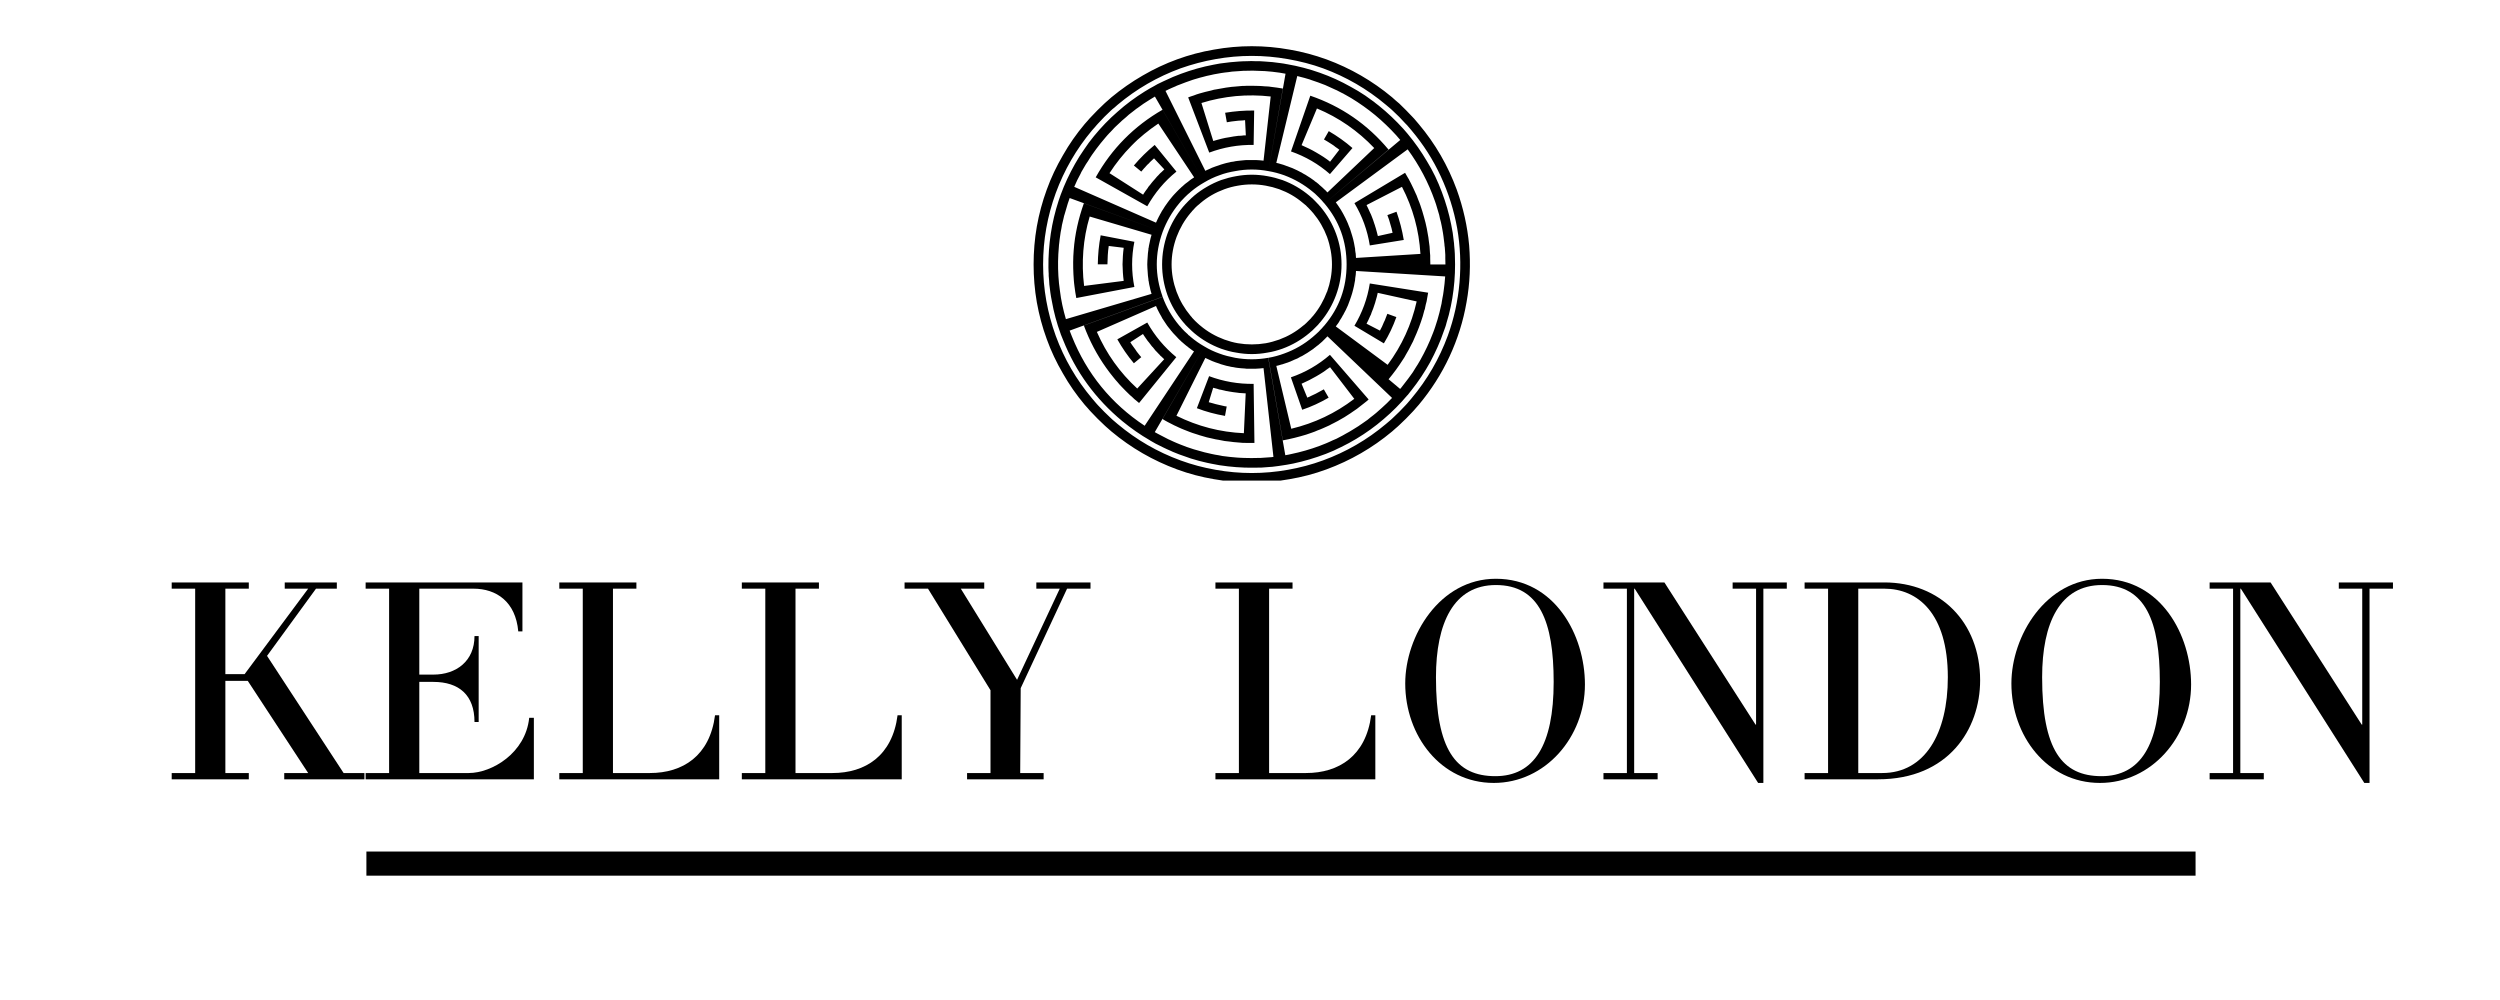
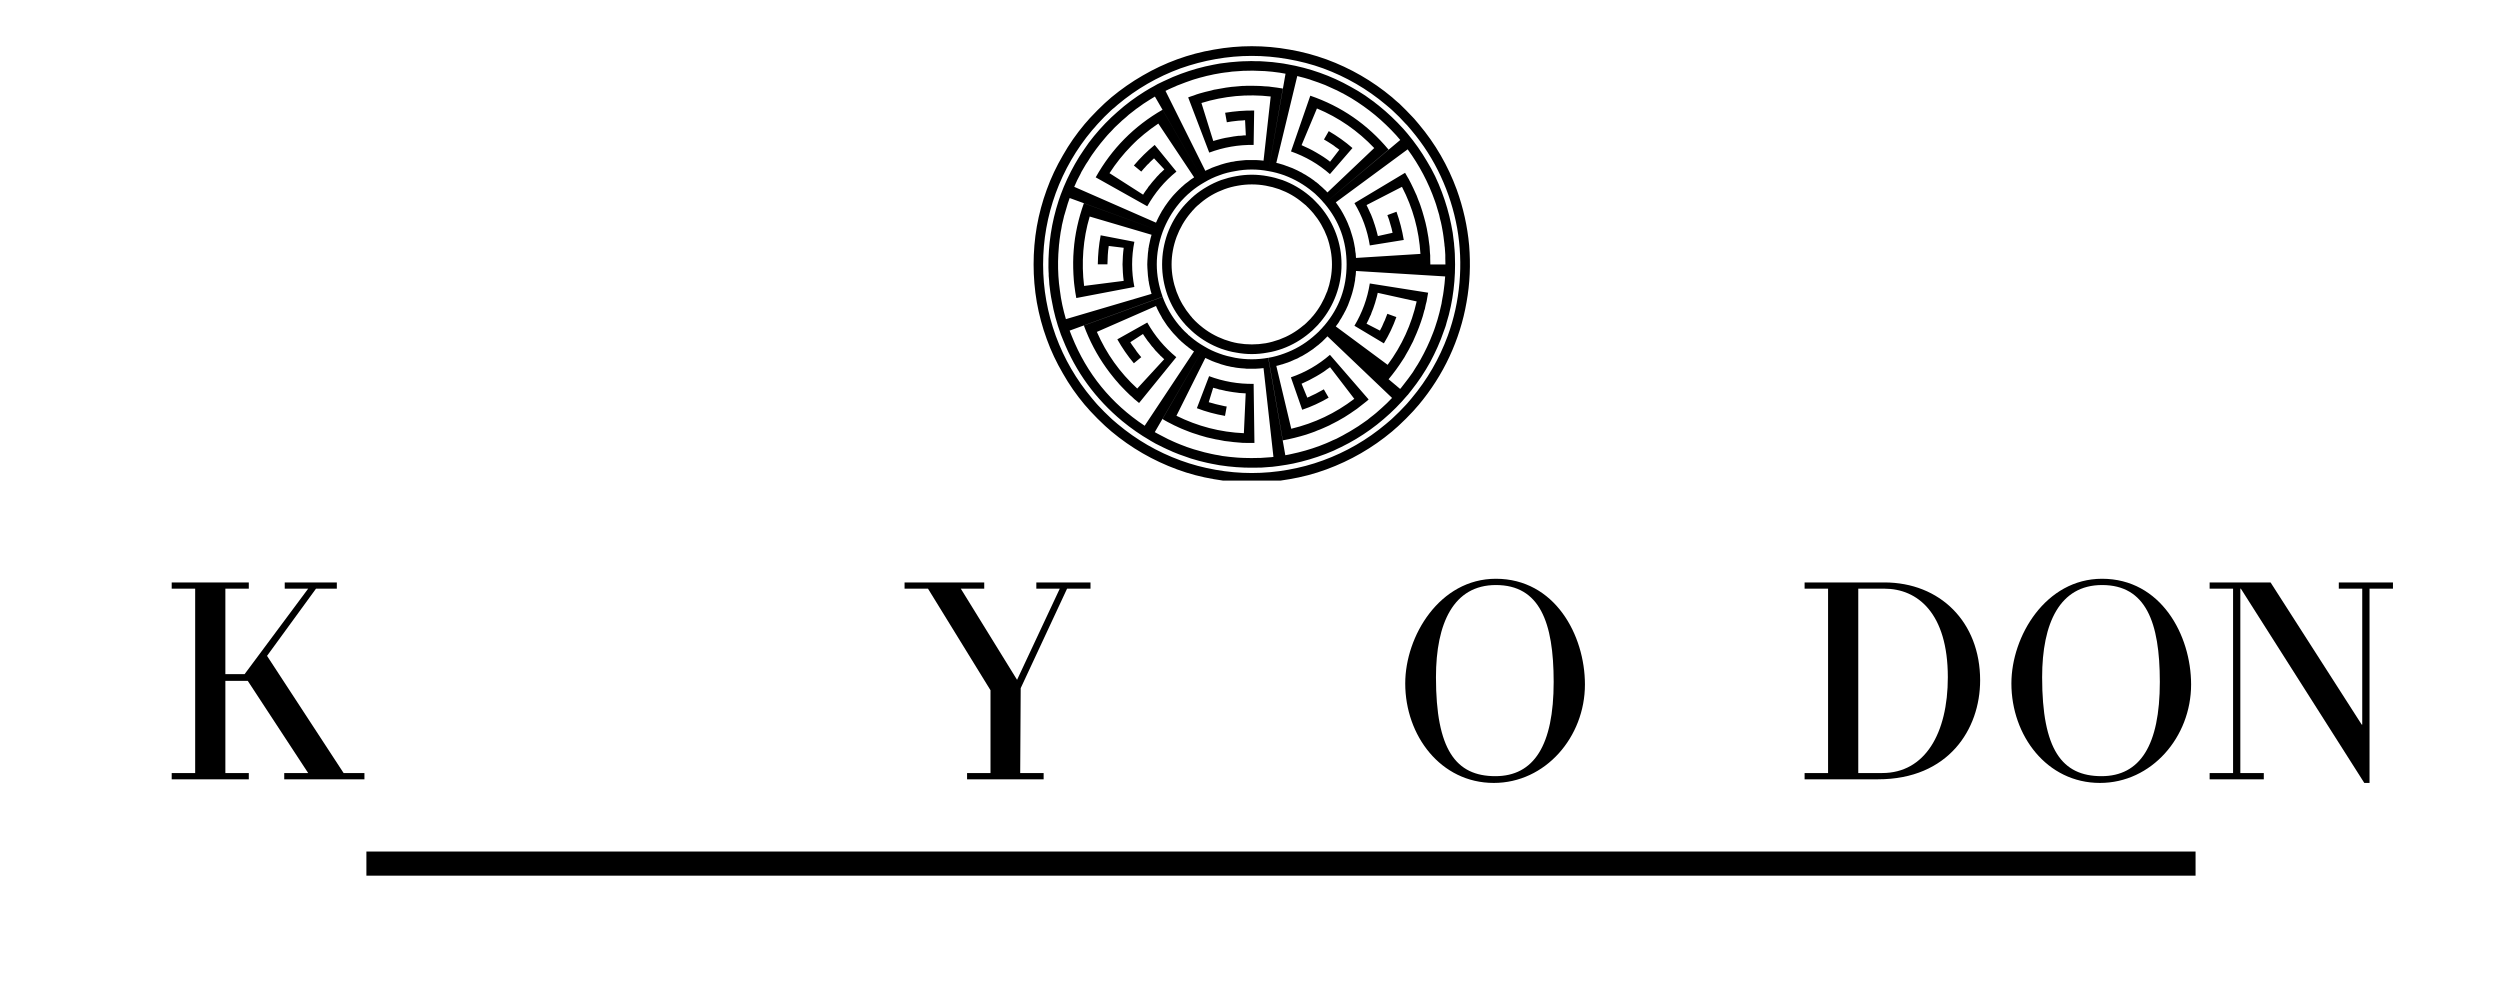
<svg xmlns="http://www.w3.org/2000/svg" version="1.0" preserveAspectRatio="xMidYMid meet" height="40" viewBox="0 0 75 30" zoomAndPan="magnify" width="100">
  <defs>
    <g />
    <clipPath id="b87cc7f67c">
      <path clip-rule="nonzero" d="M 31 1.355 L 44.281 1.355 L 44.281 14.418 L 31 14.418 Z M 31 1.355" />
    </clipPath>
    <clipPath id="ad7ee7f7b3">
      <path clip-rule="nonzero" d="M 10 25.547 L 66 25.547 L 66 26.273 L 10 26.273 Z M 10 25.547" />
    </clipPath>
  </defs>
  <g clip-path="url(#b87cc7f67c)">
    <path fill-rule="nonzero" fill-opacity="1" d="M 39.613 6.203 L 39.574 6.16 L 39.555 6.137 C 39.551 6.129 39.543 6.121 39.535 6.117 C 39.508 6.086 39.48 6.059 39.453 6.031 C 39.426 6.004 39.398 5.977 39.371 5.949 C 39.363 5.941 39.355 5.934 39.348 5.93 L 39.324 5.91 L 39.281 5.871 C 39.039 5.668 38.77 5.512 38.473 5.402 C 38.328 5.352 38.176 5.312 38.023 5.285 C 37.711 5.227 37.398 5.227 37.086 5.285 C 36.93 5.312 36.781 5.352 36.633 5.402 C 36.488 5.457 36.344 5.523 36.211 5.602 C 36.074 5.68 35.945 5.77 35.824 5.871 L 35.781 5.91 L 35.758 5.93 C 35.75 5.934 35.742 5.941 35.738 5.949 C 35.707 5.977 35.68 6.004 35.652 6.031 C 35.625 6.059 35.598 6.086 35.57 6.117 C 35.562 6.121 35.559 6.129 35.551 6.137 L 35.531 6.16 L 35.492 6.203 C 35.289 6.445 35.133 6.715 35.023 7.012 C 34.918 7.309 34.863 7.617 34.863 7.934 C 34.863 8.246 34.918 8.555 35.023 8.852 C 35.133 9.148 35.289 9.418 35.492 9.66 L 35.531 9.703 L 35.551 9.727 C 35.559 9.734 35.562 9.742 35.57 9.75 C 35.598 9.777 35.625 9.805 35.652 9.832 C 35.68 9.859 35.707 9.887 35.738 9.914 C 35.742 9.922 35.75 9.93 35.758 9.934 L 35.781 9.953 L 35.824 9.992 C 36.066 10.195 36.336 10.352 36.633 10.461 C 36.781 10.512 36.93 10.555 37.086 10.578 C 37.398 10.637 37.711 10.637 38.023 10.578 C 38.176 10.555 38.328 10.512 38.473 10.461 C 38.77 10.352 39.039 10.195 39.281 9.992 L 39.324 9.953 L 39.348 9.934 C 39.355 9.93 39.363 9.922 39.371 9.914 C 39.398 9.887 39.426 9.859 39.453 9.832 C 39.48 9.805 39.508 9.777 39.535 9.75 C 39.543 9.742 39.551 9.734 39.555 9.727 L 39.574 9.703 L 39.613 9.66 C 39.816 9.418 39.973 9.148 40.082 8.852 C 40.191 8.555 40.246 8.246 40.246 7.934 C 40.246 7.617 40.191 7.309 40.082 7.012 C 39.973 6.715 39.816 6.445 39.613 6.203 Z M 39.809 8.754 C 39.711 9.016 39.574 9.258 39.395 9.473 L 39.359 9.512 L 39.34 9.535 C 39.336 9.539 39.328 9.547 39.324 9.555 C 39.297 9.578 39.273 9.605 39.25 9.629 C 39.227 9.652 39.199 9.676 39.176 9.703 C 39.168 9.707 39.16 9.715 39.156 9.719 L 39.137 9.738 L 39.094 9.77 C 38.879 9.953 38.641 10.09 38.375 10.188 C 38.242 10.234 38.109 10.273 37.973 10.297 C 37.695 10.344 37.414 10.344 37.137 10.297 C 36.996 10.273 36.863 10.234 36.734 10.188 C 36.469 10.09 36.227 9.953 36.012 9.77 L 35.973 9.738 L 35.953 9.719 C 35.945 9.715 35.938 9.707 35.934 9.703 C 35.906 9.676 35.883 9.652 35.855 9.629 C 35.832 9.605 35.809 9.578 35.785 9.555 C 35.777 9.547 35.773 9.539 35.766 9.535 L 35.75 9.512 L 35.715 9.473 C 35.535 9.258 35.395 9.016 35.297 8.754 C 35.098 8.207 35.098 7.656 35.297 7.109 C 35.395 6.848 35.535 6.605 35.715 6.391 L 35.75 6.352 L 35.766 6.328 C 35.773 6.324 35.777 6.316 35.785 6.312 C 35.809 6.285 35.832 6.262 35.855 6.234 C 35.879 6.207 35.906 6.188 35.934 6.16 C 35.938 6.156 35.945 6.148 35.953 6.145 L 35.973 6.129 L 36.012 6.094 C 36.227 5.91 36.469 5.773 36.734 5.676 C 36.863 5.629 36.996 5.594 37.137 5.57 C 37.414 5.52 37.695 5.52 37.973 5.57 C 38.109 5.594 38.242 5.629 38.375 5.676 C 38.641 5.773 38.879 5.91 39.094 6.094 L 39.137 6.129 L 39.156 6.145 C 39.164 6.148 39.168 6.156 39.176 6.16 C 39.199 6.188 39.227 6.211 39.25 6.234 C 39.273 6.262 39.301 6.285 39.324 6.312 C 39.332 6.316 39.336 6.324 39.34 6.328 L 39.359 6.352 L 39.395 6.391 C 39.574 6.605 39.715 6.848 39.812 7.109 C 40.008 7.656 40.008 8.207 39.812 8.754 Z M 43.703 5.691 C 43.438 4.969 43.059 4.312 42.566 3.727 L 42.426 3.562 C 42.41 3.547 42.395 3.527 42.379 3.512 C 42.312 3.441 42.246 3.371 42.18 3.305 C 42.113 3.238 42.043 3.172 41.977 3.105 C 41.957 3.09 41.941 3.074 41.922 3.059 L 41.867 3.012 L 41.762 2.918 C 41.172 2.426 40.516 2.047 39.793 1.781 C 39.434 1.652 39.062 1.551 38.688 1.488 C 37.93 1.352 37.176 1.352 36.418 1.488 C 35.66 1.617 34.945 1.879 34.281 2.266 C 33.949 2.457 33.637 2.676 33.344 2.918 L 33.238 3.012 L 33.184 3.059 C 33.168 3.074 33.148 3.09 33.133 3.105 C 33.062 3.172 32.992 3.238 32.926 3.305 C 32.859 3.371 32.793 3.441 32.727 3.512 C 32.711 3.527 32.695 3.547 32.68 3.562 L 32.633 3.617 L 32.539 3.723 C 32.293 4.016 32.074 4.328 31.887 4.66 C 31.695 4.988 31.531 5.332 31.402 5.691 C 31.27 6.051 31.172 6.418 31.105 6.793 C 31.039 7.172 31.008 7.551 31.008 7.934 C 31.008 8.312 31.039 8.691 31.105 9.07 C 31.172 9.445 31.27 9.812 31.402 10.172 C 31.531 10.531 31.695 10.875 31.887 11.203 C 32.074 11.535 32.293 11.848 32.539 12.141 L 32.633 12.246 L 32.68 12.301 C 32.695 12.32 32.711 12.336 32.727 12.352 C 32.793 12.422 32.859 12.492 32.926 12.559 C 32.992 12.625 33.062 12.691 33.133 12.758 C 33.148 12.773 33.168 12.789 33.184 12.805 L 33.238 12.852 L 33.344 12.945 C 33.934 13.438 34.59 13.816 35.312 14.082 C 35.672 14.215 36.043 14.312 36.418 14.375 C 37.176 14.512 37.93 14.512 38.688 14.375 C 39.062 14.312 39.434 14.215 39.793 14.082 C 40.516 13.816 41.172 13.438 41.762 12.945 L 41.867 12.852 L 41.922 12.805 C 41.938 12.789 41.957 12.773 41.973 12.758 C 42.043 12.691 42.113 12.625 42.18 12.559 C 42.246 12.492 42.312 12.422 42.379 12.352 C 42.395 12.336 42.41 12.32 42.426 12.301 L 42.473 12.246 L 42.566 12.141 C 42.934 11.699 43.242 11.219 43.484 10.699 C 43.727 10.176 43.898 9.633 43.996 9.066 C 44.098 8.504 44.121 7.934 44.074 7.359 C 44.023 6.789 43.898 6.234 43.703 5.691 Z M 43.434 10.07 C 43.18 10.762 42.816 11.391 42.344 11.953 L 42.254 12.059 L 42.211 12.109 C 42.195 12.125 42.18 12.145 42.164 12.16 C 42.102 12.227 42.039 12.289 41.977 12.355 C 41.91 12.418 41.848 12.48 41.781 12.543 C 41.762 12.559 41.746 12.574 41.73 12.59 L 41.68 12.633 L 41.574 12.723 C 41.012 13.195 40.383 13.559 39.691 13.812 C 39.348 13.938 38.996 14.031 38.637 14.094 C 37.914 14.223 37.191 14.223 36.469 14.094 C 36.109 14.031 35.758 13.938 35.414 13.812 C 34.723 13.559 34.094 13.195 33.531 12.723 L 33.43 12.637 L 33.375 12.59 C 33.359 12.574 33.344 12.559 33.324 12.543 C 33.262 12.48 33.195 12.418 33.129 12.355 C 33.066 12.289 33.004 12.227 32.941 12.16 C 32.926 12.145 32.91 12.125 32.895 12.109 L 32.852 12.059 L 32.762 11.953 C 32.289 11.391 31.926 10.766 31.672 10.074 C 31.422 9.383 31.293 8.668 31.293 7.934 C 31.293 7.195 31.422 6.484 31.672 5.793 C 31.926 5.102 32.289 4.473 32.762 3.91 L 32.852 3.809 L 32.895 3.758 C 32.91 3.738 32.926 3.723 32.941 3.707 C 33.004 3.641 33.066 3.574 33.129 3.508 C 33.195 3.445 33.262 3.383 33.324 3.32 C 33.344 3.305 33.359 3.289 33.375 3.273 L 33.43 3.23 L 33.531 3.141 C 34.094 2.668 34.723 2.305 35.414 2.051 C 35.758 1.93 36.109 1.836 36.469 1.773 C 37.191 1.645 37.914 1.645 38.637 1.773 C 38.996 1.836 39.352 1.926 39.695 2.051 C 40.383 2.305 41.012 2.668 41.574 3.141 L 41.68 3.23 L 41.73 3.273 C 41.746 3.289 41.766 3.305 41.781 3.32 C 41.848 3.383 41.914 3.445 41.977 3.508 C 42.039 3.574 42.102 3.641 42.164 3.707 C 42.18 3.723 42.195 3.738 42.211 3.754 L 42.258 3.809 L 42.344 3.91 C 42.699 4.332 42.992 4.789 43.223 5.289 C 43.453 5.785 43.617 6.305 43.715 6.844 C 43.809 7.387 43.832 7.93 43.785 8.477 C 43.738 9.023 43.621 9.555 43.434 10.07 Z M 43.648 7.746 L 43.645 7.617 L 43.637 7.492 L 43.625 7.363 C 43.625 7.344 43.625 7.324 43.621 7.301 L 43.613 7.238 C 43.602 7.156 43.594 7.07 43.582 6.988 C 43.566 6.902 43.551 6.82 43.535 6.734 C 43.469 6.402 43.375 6.078 43.254 5.758 L 43.207 5.641 C 43.191 5.602 43.176 5.562 43.16 5.523 C 43.125 5.445 43.09 5.367 43.055 5.289 C 43.016 5.215 42.977 5.141 42.938 5.062 C 42.918 5.027 42.898 4.988 42.875 4.953 L 42.812 4.844 C 42.641 4.551 42.445 4.273 42.227 4.012 L 42.102 3.867 C 41.875 3.617 41.629 3.383 41.367 3.172 L 41.266 3.094 C 41.234 3.066 41.199 3.039 41.164 3.016 C 41.098 2.965 41.027 2.918 40.957 2.867 C 40.887 2.82 40.816 2.777 40.742 2.73 L 40.523 2.605 C 40.227 2.438 39.918 2.297 39.598 2.184 C 39.277 2.07 38.949 1.984 38.613 1.926 L 38.609 1.926 C 38.547 1.914 38.488 1.902 38.426 1.895 C 38.34 1.883 38.258 1.875 38.172 1.863 C 38.09 1.855 38.004 1.852 37.918 1.844 C 37.898 1.844 37.879 1.84 37.855 1.84 L 37.793 1.836 L 37.668 1.836 C 37.625 1.836 37.582 1.832 37.539 1.832 L 37.414 1.836 C 37.246 1.836 37.074 1.852 36.906 1.867 C 36.824 1.875 36.738 1.887 36.656 1.898 L 36.594 1.906 L 36.406 1.941 C 36.07 2.004 35.742 2.098 35.426 2.215 C 35.344 2.246 35.266 2.277 35.188 2.309 C 35.109 2.344 35.031 2.379 34.957 2.414 C 34.938 2.422 34.918 2.43 34.898 2.441 L 34.84 2.469 L 34.727 2.523 L 34.617 2.586 L 34.504 2.648 C 34.449 2.684 34.395 2.711 34.34 2.746 C 34.051 2.926 33.781 3.125 33.527 3.352 C 33.27 3.574 33.035 3.82 32.82 4.082 C 32.77 4.148 32.719 4.215 32.664 4.281 C 32.617 4.352 32.566 4.418 32.52 4.488 C 32.422 4.629 32.332 4.77 32.25 4.918 C 32.082 5.215 31.938 5.523 31.82 5.844 L 31.758 6.023 C 31.652 6.348 31.574 6.676 31.523 7.012 C 31.473 7.348 31.449 7.684 31.453 8.023 L 31.457 8.148 L 31.461 8.215 L 31.461 8.277 C 31.469 8.359 31.477 8.445 31.48 8.531 C 31.5 8.699 31.52 8.867 31.555 9.031 C 31.613 9.367 31.703 9.695 31.82 10.016 L 31.82 10.02 C 31.844 10.078 31.867 10.137 31.891 10.195 C 32.273 11.156 32.867 11.969 33.668 12.633 C 33.93 12.848 34.207 13.043 34.5 13.211 L 34.504 13.215 L 34.586 13.262 C 34.613 13.277 34.641 13.293 34.668 13.309 C 34.742 13.348 34.816 13.383 34.895 13.422 C 34.969 13.461 35.047 13.492 35.125 13.527 C 35.145 13.535 35.164 13.547 35.184 13.555 L 35.359 13.625 L 35.422 13.648 C 35.441 13.656 35.461 13.664 35.48 13.668 L 35.723 13.754 C 35.762 13.766 35.805 13.777 35.844 13.789 L 35.965 13.824 L 36.09 13.855 C 36.172 13.875 36.254 13.895 36.336 13.91 C 36.422 13.926 36.504 13.941 36.586 13.957 C 36.922 14.008 37.258 14.035 37.598 14.031 C 37.684 14.031 37.766 14.027 37.852 14.027 C 37.934 14.02 38.02 14.016 38.105 14.008 L 38.168 14.004 C 38.188 14 38.211 13.996 38.23 13.996 L 38.355 13.98 L 38.48 13.961 L 38.609 13.941 C 38.672 13.93 38.734 13.918 38.797 13.906 C 39.129 13.836 39.453 13.738 39.773 13.617 C 39.852 13.586 39.93 13.555 40.008 13.52 L 40.121 13.465 C 40.16 13.449 40.199 13.43 40.238 13.41 C 40.312 13.371 40.391 13.332 40.465 13.293 C 40.539 13.254 40.609 13.211 40.684 13.168 C 40.977 12.992 41.25 12.797 41.508 12.574 C 41.766 12.355 42.004 12.117 42.223 11.855 L 42.227 11.855 L 42.258 11.816 C 42.266 11.805 42.277 11.793 42.285 11.781 L 42.344 11.707 C 42.555 11.441 42.742 11.16 42.906 10.863 C 43.066 10.562 43.207 10.254 43.316 9.93 L 43.359 9.812 L 43.379 9.75 C 43.383 9.73 43.391 9.711 43.395 9.688 C 43.418 9.605 43.441 9.527 43.465 9.445 C 43.484 9.363 43.504 9.277 43.523 9.195 C 43.531 9.156 43.539 9.113 43.547 9.07 L 43.57 8.945 C 43.625 8.609 43.652 8.273 43.652 7.938 L 43.652 7.934 Z M 43.367 7.934 L 40.398 7.934 C 40.398 8.625 40.18 9.234 39.734 9.762 L 41.656 11.379 C 41.812 11.191 41.953 11 42.082 10.797 L 42.133 10.719 C 42.148 10.695 42.164 10.668 42.176 10.641 L 42.266 10.484 L 42.348 10.324 C 42.363 10.297 42.375 10.27 42.391 10.242 L 42.426 10.16 C 42.527 9.941 42.613 9.715 42.684 9.484 L 42.73 9.312 L 42.746 9.27 L 42.754 9.227 L 42.773 9.137 L 42.797 9.047 C 42.797 9.035 42.801 9.02 42.805 9.004 L 42.812 8.961 L 42.844 8.781 L 41.094 8.504 C 41.023 8.957 40.867 9.379 40.633 9.773 L 41.516 10.301 C 41.668 10.051 41.793 9.789 41.891 9.512 L 41.621 9.414 C 41.605 9.457 41.586 9.5 41.57 9.543 L 41.547 9.605 C 41.535 9.629 41.527 9.648 41.516 9.668 L 41.461 9.797 C 41.441 9.836 41.418 9.879 41.398 9.918 L 40.996 9.711 C 41.012 9.676 41.031 9.637 41.051 9.602 L 41.102 9.488 C 41.109 9.469 41.121 9.449 41.129 9.434 L 41.148 9.375 C 41.164 9.336 41.18 9.297 41.195 9.258 L 41.254 9.082 L 41.27 9.023 L 41.305 8.902 L 41.332 8.785 L 42.5 9.043 C 42.344 9.738 42.055 10.371 41.629 10.945 L 40.074 9.793 C 40.098 9.762 40.117 9.73 40.141 9.703 C 40.152 9.688 40.16 9.672 40.172 9.656 L 40.199 9.605 L 40.23 9.559 C 40.242 9.543 40.25 9.527 40.258 9.512 L 40.285 9.461 L 40.301 9.438 C 40.305 9.43 40.309 9.422 40.312 9.414 C 40.332 9.379 40.348 9.348 40.367 9.312 L 40.379 9.289 L 40.391 9.262 L 40.438 9.16 C 40.445 9.145 40.449 9.125 40.457 9.109 L 40.496 9.004 C 40.52 8.934 40.547 8.863 40.566 8.793 C 40.59 8.719 40.602 8.645 40.621 8.574 C 40.629 8.539 40.633 8.5 40.641 8.465 L 40.652 8.41 L 40.656 8.352 L 40.668 8.27 C 40.672 8.262 40.672 8.25 40.672 8.242 C 40.676 8.203 40.676 8.168 40.68 8.129 L 43.355 8.293 L 43.336 8.512 C 43.328 8.586 43.32 8.656 43.309 8.73 L 43.301 8.785 C 43.301 8.805 43.297 8.82 43.293 8.84 L 43.273 8.945 L 43.254 9.055 C 43.254 9.074 43.25 9.09 43.246 9.109 L 43.234 9.16 L 43.184 9.375 C 43.164 9.445 43.145 9.52 43.125 9.59 C 43.105 9.66 43.082 9.727 43.059 9.797 L 43.023 9.902 L 43.012 9.93 L 43.004 9.953 L 42.984 10.004 C 42.879 10.281 42.754 10.543 42.609 10.801 L 42.527 10.941 C 42.516 10.957 42.508 10.973 42.496 10.988 L 42.379 11.176 C 42.293 11.293 42.211 11.414 42.117 11.527 L 42.062 11.598 C 42.055 11.609 42.043 11.621 42.035 11.633 L 42.004 11.668 L 39.734 9.762 L 39.691 9.809 L 39.672 9.832 C 39.664 9.84 39.656 9.848 39.652 9.855 C 39.621 9.883 39.594 9.914 39.566 9.945 C 39.535 9.973 39.504 10 39.473 10.031 C 39.445 10.059 39.41 10.086 39.379 10.113 C 39.125 10.328 38.84 10.492 38.527 10.605 C 38.371 10.664 38.211 10.707 38.051 10.734 L 38.484 13.211 C 38.723 13.168 38.953 13.109 39.184 13.039 L 39.355 12.98 L 39.441 12.949 L 39.523 12.914 C 39.637 12.875 39.746 12.82 39.855 12.773 C 39.883 12.762 39.91 12.746 39.938 12.73 L 40.016 12.691 L 40.098 12.648 C 40.125 12.637 40.148 12.621 40.176 12.605 L 40.332 12.516 L 40.484 12.418 C 40.508 12.402 40.535 12.387 40.559 12.367 L 40.707 12.266 C 40.73 12.246 40.754 12.23 40.777 12.211 L 40.922 12.098 L 40.957 12.07 C 40.969 12.062 40.98 12.051 40.992 12.043 L 41.059 11.984 L 39.898 10.645 C 39.551 10.945 39.16 11.172 38.727 11.32 L 39.066 12.293 C 39.344 12.199 39.605 12.078 39.859 11.93 L 39.715 11.68 C 39.555 11.773 39.391 11.855 39.219 11.93 L 39.047 11.512 C 39.199 11.445 39.348 11.371 39.488 11.289 C 39.562 11.25 39.629 11.203 39.699 11.16 C 39.719 11.148 39.734 11.137 39.75 11.125 L 39.801 11.086 C 39.836 11.062 39.871 11.039 39.902 11.016 L 40.629 11.965 C 40.062 12.398 39.434 12.695 38.738 12.863 L 38.289 10.977 C 38.305 10.973 38.324 10.969 38.344 10.965 L 38.398 10.949 L 38.449 10.934 C 38.469 10.93 38.488 10.926 38.504 10.918 C 38.539 10.906 38.574 10.895 38.609 10.883 C 38.629 10.879 38.645 10.871 38.664 10.863 L 38.715 10.844 L 38.766 10.82 C 38.785 10.816 38.801 10.805 38.816 10.797 C 38.852 10.781 38.887 10.77 38.922 10.754 C 38.953 10.734 38.988 10.719 39.02 10.699 L 39.047 10.688 L 39.07 10.676 L 39.117 10.648 L 39.168 10.617 C 39.184 10.609 39.199 10.598 39.215 10.59 L 39.309 10.527 C 39.34 10.508 39.371 10.484 39.402 10.465 L 39.422 10.445 C 39.43 10.441 39.438 10.434 39.445 10.43 L 39.488 10.395 L 39.535 10.359 L 39.547 10.352 L 39.555 10.344 L 39.578 10.324 L 39.664 10.25 C 39.715 10.195 39.773 10.148 39.824 10.09 L 41.762 11.938 C 41.664 12.043 41.559 12.145 41.449 12.242 L 41.285 12.387 C 41.254 12.414 41.227 12.434 41.199 12.457 L 41.113 12.523 C 41.082 12.547 41.055 12.57 41.027 12.594 L 40.848 12.719 L 40.801 12.75 L 40.758 12.781 L 40.57 12.898 C 40.508 12.938 40.445 12.973 40.379 13.008 L 40.332 13.035 C 40.316 13.047 40.301 13.055 40.285 13.062 L 40.09 13.164 C 40.055 13.18 40.023 13.195 39.988 13.207 L 39.887 13.254 C 39.855 13.27 39.82 13.285 39.789 13.297 L 39.582 13.379 C 39.309 13.48 39.023 13.562 38.738 13.621 C 38.68 13.637 38.621 13.645 38.562 13.656 L 38.559 13.656 L 38.047 10.734 C 37.719 10.793 37.387 10.793 37.055 10.734 C 36.895 10.703 36.734 10.664 36.578 10.605 C 36.426 10.551 36.273 10.48 36.133 10.395 L 34.875 12.57 L 34.953 12.617 C 34.977 12.633 35.004 12.648 35.031 12.66 L 35.191 12.742 L 35.23 12.762 L 35.273 12.781 L 35.355 12.82 C 35.41 12.844 35.465 12.871 35.52 12.891 L 35.688 12.957 C 35.715 12.969 35.746 12.977 35.773 12.988 L 35.945 13.043 C 35.973 13.055 36.004 13.062 36.031 13.07 L 36.207 13.121 C 36.266 13.133 36.324 13.148 36.383 13.16 L 36.469 13.18 C 36.5 13.188 36.527 13.191 36.559 13.195 L 36.738 13.23 L 36.914 13.25 L 37.004 13.262 L 37.273 13.285 C 37.336 13.285 37.395 13.289 37.453 13.289 L 37.543 13.289 C 37.574 13.289 37.605 13.289 37.633 13.289 L 37.609 11.516 C 37.148 11.523 36.703 11.445 36.273 11.285 L 35.906 12.246 C 36.18 12.352 36.461 12.426 36.75 12.477 L 36.801 12.195 L 36.73 12.184 L 36.699 12.176 L 36.68 12.172 L 36.664 12.168 L 36.527 12.137 C 36.508 12.133 36.484 12.129 36.461 12.121 L 36.395 12.102 L 36.262 12.066 L 36.395 11.633 L 36.516 11.664 L 36.574 11.684 C 36.594 11.688 36.617 11.691 36.637 11.695 L 36.758 11.723 L 36.77 11.727 L 36.785 11.73 L 36.816 11.734 L 36.879 11.746 C 36.957 11.762 37.043 11.77 37.125 11.781 L 37.152 11.785 L 37.184 11.789 L 37.309 11.797 C 37.328 11.801 37.352 11.801 37.371 11.801 L 37.316 12.996 C 36.605 12.965 35.93 12.789 35.293 12.473 L 36.16 10.738 C 36.293 10.805 36.43 10.863 36.574 10.906 C 36.59 10.914 36.609 10.922 36.625 10.926 L 36.734 10.957 C 36.75 10.961 36.77 10.969 36.789 10.973 C 36.824 10.98 36.859 10.988 36.898 10.996 C 36.906 11 36.914 11 36.926 11.004 L 37.008 11.016 L 37.062 11.027 C 37.07 11.027 37.082 11.031 37.09 11.031 L 37.117 11.035 C 37.152 11.039 37.191 11.043 37.227 11.047 L 37.34 11.055 C 37.359 11.059 37.379 11.059 37.398 11.062 L 37.453 11.062 C 37.605 11.066 37.754 11.062 37.906 11.043 L 38.203 13.707 L 38.145 13.715 L 37.871 13.734 C 37.852 13.734 37.836 13.734 37.816 13.738 L 37.762 13.738 C 37.688 13.742 37.617 13.742 37.543 13.742 L 37.328 13.738 C 37.254 13.738 37.18 13.73 37.109 13.727 C 37.035 13.719 36.961 13.715 36.891 13.707 L 36.672 13.68 C 36.602 13.664 36.527 13.652 36.457 13.641 C 36.383 13.629 36.312 13.609 36.242 13.594 C 36.168 13.578 36.098 13.562 36.027 13.539 C 35.957 13.52 35.887 13.5 35.816 13.48 L 35.605 13.41 L 35.402 13.332 L 35.297 13.289 C 35.266 13.277 35.23 13.262 35.199 13.246 L 35.098 13.199 C 35.066 13.184 35.031 13.172 35 13.152 L 34.805 13.051 C 34.777 13.039 34.75 13.023 34.723 13.008 L 34.645 12.965 L 34.645 12.961 L 36.133 10.395 C 35.988 10.312 35.852 10.219 35.723 10.109 L 35.68 10.07 L 35.652 10.051 C 35.645 10.043 35.637 10.035 35.633 10.027 C 35.602 10 35.57 9.973 35.539 9.941 C 35.512 9.914 35.484 9.883 35.453 9.852 C 35.449 9.844 35.441 9.836 35.434 9.828 L 35.414 9.805 L 35.371 9.758 C 35.16 9.504 34.992 9.219 34.879 8.906 L 32.516 9.766 C 32.684 10.219 32.906 10.645 33.188 11.039 C 33.254 11.137 33.332 11.23 33.406 11.324 C 33.441 11.371 33.484 11.418 33.523 11.461 L 33.582 11.531 C 33.602 11.555 33.621 11.574 33.645 11.598 C 33.684 11.641 33.727 11.684 33.77 11.727 L 33.898 11.852 C 33.922 11.871 33.941 11.891 33.965 11.91 L 34.031 11.973 L 34.102 12.031 C 34.125 12.051 34.148 12.07 34.172 12.09 L 35.289 10.715 C 34.934 10.422 34.645 10.078 34.418 9.676 L 33.52 10.18 C 33.664 10.434 33.828 10.676 34.016 10.898 L 34.238 10.715 L 34.191 10.66 L 34.105 10.551 L 34.086 10.523 L 34.066 10.492 L 33.984 10.379 L 33.945 10.324 L 33.91 10.266 L 34.289 10.02 L 34.324 10.074 L 34.34 10.098 L 34.359 10.125 L 34.43 10.227 L 34.469 10.273 L 34.508 10.324 L 34.543 10.371 L 34.562 10.395 L 34.586 10.418 L 34.664 10.516 L 34.707 10.559 L 34.75 10.605 L 34.793 10.648 L 34.812 10.672 L 34.836 10.691 L 34.926 10.777 L 34.117 11.656 C 33.594 11.176 33.191 10.609 32.906 9.957 L 34.68 9.18 C 34.695 9.215 34.711 9.25 34.727 9.285 L 34.777 9.383 C 34.785 9.398 34.793 9.418 34.805 9.434 L 34.832 9.48 L 34.859 9.531 L 34.871 9.555 L 34.887 9.578 C 34.91 9.609 34.93 9.641 34.949 9.672 C 34.969 9.707 34.992 9.734 35.012 9.766 C 35.023 9.781 35.035 9.797 35.047 9.812 L 35.117 9.898 L 35.133 9.922 L 35.152 9.941 C 35.176 9.973 35.199 10 35.227 10.027 C 35.25 10.055 35.277 10.082 35.305 10.109 C 35.316 10.125 35.328 10.137 35.344 10.152 L 35.383 10.191 L 35.426 10.23 L 35.445 10.25 C 35.453 10.254 35.457 10.262 35.465 10.266 C 35.496 10.293 35.523 10.316 35.551 10.34 C 35.559 10.348 35.566 10.355 35.574 10.359 L 35.594 10.375 L 35.641 10.41 C 35.652 10.422 35.668 10.438 35.684 10.445 L 35.73 10.48 L 35.773 10.512 L 35.797 10.527 C 35.805 10.535 35.812 10.539 35.82 10.543 L 34.34 12.773 C 33.332 12.105 32.605 11.211 32.156 10.09 C 32.133 10.031 32.113 9.977 32.09 9.922 L 32.09 9.918 L 34.879 8.902 C 34.645 8.254 34.645 7.605 34.879 6.957 L 32.516 6.098 C 32.355 6.551 32.246 7.027 32.211 7.508 C 32.191 7.746 32.191 7.984 32.203 8.227 L 32.215 8.406 C 32.219 8.434 32.219 8.465 32.223 8.496 L 32.234 8.586 C 32.242 8.645 32.25 8.703 32.258 8.762 L 32.289 8.941 L 34.031 8.609 C 33.941 8.156 33.941 7.703 34.031 7.254 L 33.02 7.059 C 32.965 7.348 32.938 7.637 32.934 7.93 L 33.223 7.93 C 33.227 7.746 33.234 7.562 33.262 7.379 L 33.711 7.434 C 33.688 7.598 33.68 7.766 33.676 7.93 C 33.68 8.098 33.688 8.262 33.711 8.426 L 32.523 8.578 C 32.48 8.23 32.473 7.879 32.5 7.527 C 32.527 7.18 32.59 6.832 32.691 6.496 L 34.547 7.043 L 34.516 7.152 C 34.508 7.188 34.5 7.223 34.492 7.262 C 34.484 7.297 34.477 7.336 34.469 7.371 L 34.461 7.426 L 34.453 7.453 L 34.453 7.48 C 34.445 7.52 34.441 7.555 34.438 7.594 C 34.434 7.609 34.434 7.629 34.434 7.648 L 34.43 7.707 L 34.426 7.762 C 34.422 7.781 34.422 7.801 34.422 7.82 C 34.422 7.855 34.422 7.895 34.418 7.934 L 34.422 8.043 C 34.422 8.062 34.422 8.082 34.426 8.102 L 34.43 8.156 L 34.434 8.215 C 34.434 8.234 34.434 8.25 34.438 8.27 C 34.441 8.309 34.449 8.344 34.453 8.383 L 34.453 8.41 C 34.457 8.418 34.457 8.426 34.461 8.438 L 34.469 8.492 C 34.477 8.527 34.48 8.566 34.492 8.602 C 34.5 8.637 34.508 8.676 34.516 8.711 L 34.547 8.816 L 31.977 9.574 C 31.895 9.293 31.832 9.008 31.797 8.715 C 31.754 8.426 31.738 8.133 31.742 7.84 C 31.746 7.77 31.746 7.695 31.75 7.621 L 31.77 7.348 C 31.773 7.332 31.773 7.312 31.777 7.293 L 31.789 7.184 L 31.82 6.965 C 31.836 6.895 31.848 6.82 31.859 6.75 L 31.91 6.535 L 31.922 6.48 L 31.938 6.43 L 32 6.219 C 32.008 6.184 32.02 6.148 32.031 6.113 L 32.09 5.941 L 34.879 6.957 C 34.996 6.645 35.16 6.359 35.375 6.102 L 35.434 6.031 C 35.441 6.023 35.449 6.016 35.457 6.008 C 35.484 5.98 35.512 5.949 35.543 5.918 C 35.57 5.891 35.602 5.863 35.633 5.832 C 35.641 5.824 35.648 5.82 35.656 5.812 L 35.68 5.793 L 35.727 5.75 C 35.852 5.645 35.988 5.551 36.133 5.469 L 34.875 3.293 C 34.02 3.785 33.352 4.461 32.871 5.32 L 34.418 6.188 C 34.645 5.785 34.934 5.438 35.293 5.148 L 34.641 4.348 C 34.414 4.535 34.207 4.738 34.016 4.965 L 34.238 5.148 L 34.328 5.043 C 34.336 5.035 34.344 5.027 34.352 5.02 L 34.375 4.992 L 34.422 4.941 L 34.473 4.895 C 34.48 4.883 34.488 4.875 34.496 4.867 L 34.52 4.844 L 34.621 4.75 L 34.93 5.082 L 34.84 5.168 L 34.816 5.188 C 34.809 5.195 34.801 5.203 34.793 5.211 L 34.75 5.258 L 34.707 5.301 L 34.688 5.324 C 34.68 5.332 34.672 5.34 34.668 5.348 L 34.586 5.441 L 34.566 5.465 C 34.559 5.473 34.551 5.48 34.547 5.488 L 34.508 5.539 L 34.449 5.609 C 34.445 5.617 34.438 5.629 34.434 5.637 L 34.359 5.738 L 34.344 5.762 C 34.336 5.77 34.332 5.781 34.324 5.789 L 34.293 5.84 L 33.285 5.195 C 33.477 4.898 33.695 4.625 33.941 4.375 C 33.973 4.344 34.004 4.312 34.035 4.281 L 34.129 4.191 C 34.195 4.133 34.262 4.078 34.328 4.02 L 34.434 3.938 L 34.484 3.898 C 34.5 3.883 34.52 3.871 34.535 3.859 L 34.645 3.781 C 34.68 3.758 34.715 3.73 34.75 3.707 L 35.824 5.32 C 35.816 5.324 35.809 5.328 35.801 5.336 L 35.73 5.383 L 35.684 5.418 C 35.668 5.43 35.656 5.441 35.641 5.453 C 35.609 5.477 35.582 5.496 35.551 5.52 C 35.523 5.547 35.496 5.57 35.469 5.594 L 35.445 5.613 L 35.426 5.633 L 35.383 5.672 L 35.344 5.711 C 35.328 5.723 35.316 5.738 35.305 5.75 C 35.277 5.777 35.25 5.805 35.227 5.832 C 35.199 5.859 35.176 5.891 35.152 5.918 L 35.133 5.941 L 35.117 5.961 L 35.082 6.004 L 35.047 6.051 C 35.035 6.062 35.027 6.082 35.016 6.094 C 34.992 6.125 34.973 6.156 34.949 6.188 C 34.93 6.219 34.91 6.25 34.891 6.281 L 34.875 6.305 C 34.867 6.312 34.863 6.32 34.859 6.328 L 34.832 6.379 L 34.805 6.426 L 34.797 6.438 L 34.793 6.453 L 34.777 6.477 L 34.727 6.578 C 34.711 6.609 34.695 6.645 34.68 6.68 L 32.227 5.605 C 32.258 5.539 32.285 5.473 32.316 5.406 L 32.418 5.211 L 32.441 5.16 L 32.578 4.926 C 32.598 4.891 32.617 4.863 32.641 4.832 L 32.699 4.738 C 32.719 4.707 32.738 4.676 32.758 4.648 L 32.887 4.469 C 32.93 4.41 32.977 4.352 33.02 4.297 C 33.066 4.238 33.113 4.184 33.16 4.129 L 33.234 4.043 L 33.254 4.023 L 33.27 4.004 L 33.309 3.965 L 33.383 3.887 L 33.422 3.844 C 33.434 3.832 33.449 3.82 33.461 3.805 L 33.621 3.656 C 33.645 3.629 33.676 3.605 33.703 3.582 L 33.785 3.512 C 33.812 3.488 33.84 3.461 33.867 3.438 L 34.039 3.305 C 34.055 3.293 34.07 3.281 34.082 3.27 L 34.129 3.238 C 34.188 3.195 34.246 3.152 34.309 3.109 L 34.492 2.992 C 34.543 2.961 34.594 2.93 34.645 2.898 L 34.648 2.898 L 36.133 5.469 C 36.277 5.383 36.426 5.312 36.582 5.258 C 36.734 5.199 36.895 5.16 37.059 5.133 C 37.387 5.07 37.719 5.07 38.051 5.133 L 38.484 2.656 C 38.363 2.633 38.246 2.621 38.125 2.605 C 38.098 2.598 38.066 2.598 38.035 2.594 L 37.945 2.59 C 37.887 2.586 37.828 2.578 37.766 2.578 L 37.586 2.574 C 37.555 2.574 37.527 2.574 37.496 2.574 L 37.406 2.574 L 37.316 2.578 C 37.301 2.578 37.285 2.578 37.273 2.578 L 37.227 2.582 L 37.047 2.598 C 37.031 2.598 37.016 2.598 37.004 2.602 L 36.957 2.605 L 36.777 2.629 C 36.762 2.633 36.75 2.633 36.734 2.637 L 36.688 2.645 L 36.512 2.676 C 36.496 2.676 36.48 2.68 36.469 2.684 L 36.422 2.691 L 36.336 2.715 C 36.219 2.738 36.102 2.773 35.984 2.805 C 35.957 2.812 35.93 2.824 35.898 2.832 L 35.816 2.863 L 35.73 2.891 C 35.699 2.902 35.672 2.914 35.645 2.922 L 36.277 4.578 C 36.707 4.418 37.152 4.34 37.609 4.348 L 37.625 3.316 C 37.332 3.312 37.043 3.336 36.754 3.383 L 36.805 3.668 C 36.895 3.648 36.984 3.641 37.078 3.629 L 37.148 3.621 L 37.215 3.617 L 37.285 3.613 C 37.309 3.609 37.332 3.605 37.352 3.605 L 37.375 4.062 C 37.352 4.062 37.332 4.062 37.312 4.062 L 37.25 4.07 L 37.188 4.074 L 37.156 4.074 L 37.125 4.078 C 37.043 4.09 36.961 4.098 36.879 4.117 C 36.84 4.121 36.801 4.129 36.758 4.137 L 36.637 4.164 C 36.617 4.168 36.598 4.176 36.578 4.18 L 36.52 4.195 L 36.398 4.23 L 36.043 3.09 C 36.379 2.984 36.723 2.918 37.074 2.883 C 37.422 2.852 37.773 2.855 38.121 2.895 L 37.906 4.82 C 37.758 4.801 37.605 4.797 37.457 4.801 L 37.398 4.801 C 37.379 4.801 37.363 4.805 37.344 4.805 C 37.305 4.809 37.27 4.812 37.23 4.816 C 37.195 4.82 37.156 4.824 37.121 4.828 C 37.102 4.832 37.082 4.832 37.062 4.836 L 37.008 4.848 L 36.926 4.859 C 36.918 4.863 36.906 4.863 36.898 4.867 C 36.863 4.875 36.824 4.883 36.789 4.891 C 36.77 4.895 36.754 4.902 36.734 4.906 L 36.625 4.938 C 36.609 4.941 36.59 4.949 36.574 4.957 C 36.539 4.969 36.504 4.98 36.469 4.992 C 36.434 5.004 36.398 5.02 36.363 5.031 L 36.336 5.043 C 36.328 5.047 36.32 5.051 36.312 5.055 L 36.262 5.078 C 36.227 5.094 36.191 5.105 36.16 5.125 L 34.965 2.727 C 35.031 2.691 35.098 2.664 35.164 2.633 L 35.266 2.59 L 35.289 2.578 L 35.316 2.566 L 35.367 2.547 C 35.434 2.52 35.504 2.492 35.57 2.469 L 35.781 2.395 C 35.797 2.391 35.816 2.383 35.832 2.379 L 35.887 2.363 L 35.992 2.332 L 36.098 2.305 C 36.133 2.297 36.168 2.289 36.203 2.277 L 36.312 2.254 C 36.348 2.246 36.383 2.238 36.418 2.23 L 36.637 2.191 C 36.672 2.188 36.707 2.184 36.742 2.176 L 36.852 2.164 L 36.961 2.148 L 37.18 2.133 C 37.219 2.129 37.254 2.125 37.293 2.125 L 37.512 2.121 C 37.527 2.121 37.547 2.121 37.566 2.121 L 37.621 2.121 L 37.84 2.129 C 37.875 2.129 37.914 2.133 37.949 2.133 C 38.023 2.141 38.098 2.145 38.168 2.152 L 38.387 2.18 C 38.445 2.188 38.504 2.199 38.562 2.211 L 38.566 2.211 L 38.051 5.133 C 38.215 5.16 38.371 5.203 38.527 5.258 C 38.84 5.375 39.125 5.539 39.383 5.754 L 39.453 5.812 C 39.461 5.82 39.469 5.828 39.477 5.836 C 39.504 5.863 39.535 5.891 39.566 5.922 C 39.594 5.949 39.621 5.98 39.652 6.012 C 39.656 6.02 39.664 6.023 39.672 6.035 L 39.691 6.059 L 39.734 6.105 L 41.656 4.488 C 41.023 3.73 40.242 3.191 39.309 2.871 L 38.73 4.543 C 39.164 4.695 39.555 4.922 39.898 5.223 L 40.574 4.441 C 40.355 4.25 40.117 4.082 39.863 3.934 L 39.719 4.184 C 39.801 4.227 39.875 4.281 39.953 4.328 C 39.973 4.344 39.992 4.355 40.012 4.367 L 40.066 4.41 C 40.105 4.438 40.145 4.461 40.18 4.492 L 39.902 4.852 C 39.871 4.824 39.836 4.801 39.805 4.777 L 39.754 4.742 C 39.738 4.73 39.719 4.719 39.703 4.707 C 39.633 4.664 39.562 4.617 39.492 4.578 C 39.348 4.492 39.199 4.422 39.047 4.355 L 39.508 3.254 C 40.164 3.527 40.738 3.926 41.227 4.441 L 39.824 5.773 L 39.785 5.734 C 39.777 5.727 39.773 5.719 39.766 5.711 L 39.746 5.695 C 39.719 5.668 39.691 5.641 39.664 5.617 L 39.578 5.543 L 39.559 5.523 C 39.551 5.516 39.543 5.512 39.535 5.504 L 39.492 5.469 L 39.445 5.438 C 39.441 5.43 39.434 5.426 39.426 5.418 L 39.402 5.402 C 39.371 5.383 39.34 5.359 39.309 5.336 C 39.277 5.316 39.246 5.297 39.215 5.277 C 39.199 5.266 39.184 5.254 39.168 5.246 L 39.117 5.219 L 39.07 5.191 L 39.047 5.176 L 39.02 5.164 C 38.988 5.148 38.953 5.129 38.922 5.113 C 38.887 5.098 38.852 5.082 38.82 5.066 C 38.801 5.059 38.785 5.051 38.77 5.043 L 38.715 5.023 L 38.664 5.004 C 38.645 4.996 38.629 4.988 38.609 4.984 C 38.574 4.973 38.539 4.957 38.504 4.945 C 38.488 4.941 38.469 4.934 38.453 4.93 L 38.344 4.898 C 38.324 4.895 38.309 4.891 38.289 4.887 L 38.918 2.281 C 38.953 2.289 38.988 2.297 39.023 2.309 L 39.129 2.336 L 39.234 2.367 C 39.254 2.375 39.27 2.379 39.289 2.383 L 39.34 2.402 L 39.547 2.473 C 39.617 2.5 39.688 2.527 39.754 2.551 C 39.82 2.578 39.887 2.609 39.953 2.641 L 40.055 2.688 C 40.09 2.699 40.121 2.719 40.152 2.734 L 40.25 2.785 L 40.301 2.809 L 40.324 2.824 L 40.348 2.836 L 40.539 2.945 C 40.789 3.098 41.027 3.266 41.254 3.453 C 41.48 3.641 41.691 3.844 41.887 4.059 L 42.004 4.195 L 42.008 4.199 L 39.734 6.105 C 40.18 6.633 40.398 7.242 40.398 7.934 L 42.91 7.934 L 42.906 7.754 L 42.906 7.664 C 42.902 7.633 42.902 7.602 42.898 7.574 L 42.887 7.395 C 42.879 7.332 42.871 7.273 42.863 7.215 L 42.852 7.125 C 42.848 7.094 42.84 7.066 42.836 7.035 L 42.805 6.859 C 42.793 6.801 42.777 6.742 42.766 6.684 L 42.742 6.594 L 42.719 6.508 C 42.703 6.449 42.688 6.391 42.668 6.332 L 42.613 6.164 C 42.602 6.133 42.594 6.105 42.582 6.078 L 42.547 5.992 L 42.516 5.91 L 42.5 5.867 L 42.492 5.848 L 42.48 5.824 C 42.43 5.715 42.383 5.605 42.328 5.5 L 42.285 5.418 L 42.266 5.379 L 42.242 5.34 L 42.152 5.184 L 40.633 6.094 C 40.867 6.484 41.023 6.91 41.094 7.363 L 42.113 7.199 C 42.066 6.91 41.992 6.629 41.895 6.352 L 41.621 6.453 L 41.668 6.582 C 41.672 6.605 41.68 6.625 41.688 6.648 L 41.746 6.848 L 41.777 6.984 L 41.336 7.082 L 41.305 6.961 L 41.273 6.844 L 41.254 6.785 C 41.25 6.762 41.242 6.742 41.234 6.723 L 41.195 6.605 C 41.184 6.566 41.164 6.531 41.152 6.492 L 41.129 6.434 C 41.121 6.414 41.113 6.395 41.102 6.379 L 41.051 6.266 C 41.035 6.227 41.016 6.191 40.996 6.152 L 42.059 5.605 C 42.387 6.238 42.57 6.906 42.613 7.617 L 40.68 7.738 C 40.676 7.699 40.676 7.66 40.672 7.625 L 40.672 7.609 L 40.668 7.598 L 40.656 7.516 L 40.652 7.457 C 40.648 7.438 40.645 7.422 40.641 7.402 C 40.633 7.367 40.629 7.328 40.621 7.293 C 40.605 7.219 40.59 7.145 40.566 7.074 C 40.547 7.004 40.523 6.934 40.5 6.863 C 40.484 6.828 40.473 6.793 40.457 6.758 C 40.449 6.738 40.445 6.723 40.438 6.707 L 40.414 6.652 L 40.391 6.602 L 40.379 6.578 C 40.375 6.566 40.371 6.559 40.367 6.551 C 40.348 6.52 40.332 6.484 40.316 6.453 L 40.309 6.438 L 40.301 6.426 L 40.289 6.402 L 40.262 6.355 C 40.25 6.34 40.242 6.32 40.234 6.305 L 40.172 6.211 C 40.16 6.195 40.152 6.18 40.141 6.164 C 40.117 6.133 40.098 6.102 40.074 6.07 L 42.23 4.48 C 42.578 4.957 42.852 5.473 43.047 6.031 L 43.082 6.133 C 43.094 6.168 43.105 6.203 43.113 6.238 L 43.176 6.449 C 43.184 6.484 43.191 6.523 43.199 6.559 L 43.227 6.664 C 43.234 6.699 43.242 6.738 43.25 6.773 L 43.27 6.879 L 43.289 6.988 L 43.297 7.043 C 43.301 7.062 43.301 7.078 43.305 7.098 L 43.332 7.316 C 43.336 7.336 43.336 7.352 43.336 7.371 L 43.344 7.426 L 43.352 7.535 C 43.352 7.57 43.355 7.609 43.359 7.645 L 43.359 7.754 L 43.363 7.934 Z M 43.367 7.934" fill="#000000" />
  </g>
  <g clip-path="url(#ad7ee7f7b3)">
    <path fill-rule="nonzero" fill-opacity="1" d="M 65.867 26.27 L 10.992 26.27 L 10.992 25.547 L 65.867 25.547 L 65.867 26.27" fill="#000000" />
  </g>
  <g fill-opacity="1" fill="#000000">
    <g transform="translate(4.839, 23.379)">
      <g>
        <path d="M 6.094 -0.188 L 5.469 -0.188 L 3.172 -3.703 L 4.641 -5.719 L 5.266 -5.719 L 5.266 -5.906 L 3.703 -5.906 L 3.703 -5.719 L 4.406 -5.719 L 2.5 -3.156 L 1.922 -3.156 L 1.922 -5.719 L 2.625 -5.719 L 2.625 -5.906 L 0.312 -5.906 L 0.312 -5.719 L 1.016 -5.719 L 1.016 -0.188 L 0.312 -0.188 L 0.312 0 L 2.625 0 L 2.625 -0.188 L 1.922 -0.188 L 1.922 -2.953 L 2.594 -2.953 L 4.406 -0.188 L 3.688 -0.188 L 3.688 0 L 6.094 0 Z M 6.094 -0.188" />
      </g>
    </g>
  </g>
  <g fill-opacity="1" fill="#000000">
    <g transform="translate(10.657, 23.379)">
      <g>
-         <path d="M 5.359 -1.844 L 5.219 -1.844 C 5.109 -0.781 4.094 -0.188 3.406 -0.188 L 1.922 -0.188 L 1.922 -2.922 L 2.344 -2.922 C 3.109 -2.922 3.578 -2.531 3.578 -1.719 L 3.703 -1.719 L 3.703 -4.297 L 3.578 -4.297 C 3.578 -3.547 3.031 -3.141 2.344 -3.141 L 1.922 -3.141 L 1.922 -5.719 L 3.547 -5.719 C 4.234 -5.719 4.812 -5.328 4.891 -4.438 L 5.016 -4.438 L 5.016 -5.906 L 0.312 -5.906 L 0.312 -5.719 L 1.016 -5.719 L 1.016 -0.188 L 0.312 -0.188 L 0.312 0 L 5.359 0 Z M 5.359 -1.844" />
-       </g>
+         </g>
    </g>
  </g>
  <g fill-opacity="1" fill="#000000">
    <g transform="translate(16.467, 23.379)">
      <g>
-         <path d="M 5.109 -1.922 L 4.984 -1.922 C 4.828 -0.703 4.016 -0.188 3.031 -0.188 L 1.922 -0.188 L 1.922 -5.719 L 2.625 -5.719 L 2.625 -5.906 L 0.312 -5.906 L 0.312 -5.719 L 1.016 -5.719 L 1.016 -0.188 L 0.312 -0.188 L 0.312 0 L 5.109 0 Z M 5.109 -1.922" />
-       </g>
+         </g>
    </g>
  </g>
  <g fill-opacity="1" fill="#000000">
    <g transform="translate(21.943, 23.379)">
      <g>
-         <path d="M 5.109 -1.922 L 4.984 -1.922 C 4.828 -0.703 4.016 -0.188 3.031 -0.188 L 1.922 -0.188 L 1.922 -5.719 L 2.625 -5.719 L 2.625 -5.906 L 0.312 -5.906 L 0.312 -5.719 L 1.016 -5.719 L 1.016 -0.188 L 0.312 -0.188 L 0.312 0 L 5.109 0 Z M 5.109 -1.922" />
-       </g>
+         </g>
    </g>
  </g>
  <g fill-opacity="1" fill="#000000">
    <g transform="translate(27.418, 23.379)">
      <g>
        <path d="M 5.297 -5.906 L 3.672 -5.906 L 3.672 -5.719 L 4.375 -5.719 L 3.094 -2.984 L 1.406 -5.719 L 2.109 -5.719 L 2.109 -5.906 L -0.281 -5.906 L -0.281 -5.719 L 0.422 -5.719 L 2.297 -2.672 L 2.297 -0.188 L 1.594 -0.188 L 1.594 0 L 3.891 0 L 3.891 -0.188 L 3.188 -0.188 L 3.203 -2.734 L 4.594 -5.719 L 5.297 -5.719 Z M 5.297 -5.906" />
      </g>
    </g>
  </g>
  <g fill-opacity="1" fill="#000000">
    <g transform="translate(32.635, 23.379)">
      <g />
    </g>
  </g>
  <g fill-opacity="1" fill="#000000">
    <g transform="translate(34.393, 23.379)">
      <g />
    </g>
  </g>
  <g fill-opacity="1" fill="#000000">
    <g transform="translate(36.151, 23.379)">
      <g>
-         <path d="M 5.109 -1.922 L 4.984 -1.922 C 4.828 -0.703 4.016 -0.188 3.031 -0.188 L 1.922 -0.188 L 1.922 -5.719 L 2.625 -5.719 L 2.625 -5.906 L 0.312 -5.906 L 0.312 -5.719 L 1.016 -5.719 L 1.016 -0.188 L 0.312 -0.188 L 0.312 0 L 5.109 0 Z M 5.109 -1.922" />
-       </g>
+         </g>
    </g>
  </g>
  <g fill-opacity="1" fill="#000000">
    <g transform="translate(41.626, 23.379)">
      <g>
        <path d="M 5.922 -2.844 C 5.922 -4.328 5.016 -6.016 3.25 -6.016 C 1.562 -6.016 0.531 -4.297 0.531 -2.875 C 0.531 -1.312 1.594 0.109 3.188 0.109 C 4.734 0.109 5.922 -1.266 5.922 -2.844 Z M 4.984 -2.922 C 4.984 -1.016 4.391 -0.094 3.234 -0.094 C 2.047 -0.094 1.453 -0.891 1.453 -3.062 C 1.453 -4.688 1.984 -5.828 3.25 -5.828 C 4.562 -5.828 4.984 -4.719 4.984 -2.922 Z M 4.984 -2.922" />
      </g>
    </g>
  </g>
  <g fill-opacity="1" fill="#000000">
    <g transform="translate(47.963, 23.379)">
      <g>
-         <path d="M 5.641 -5.906 L 4.016 -5.906 L 4.016 -5.719 L 4.719 -5.719 L 4.719 -1.641 L 4.703 -1.641 L 1.969 -5.906 L 0.141 -5.906 L 0.141 -5.719 L 0.844 -5.719 L 0.844 -0.188 L 0.141 -0.188 L 0.141 0 L 1.766 0 L 1.766 -0.188 L 1.062 -0.188 L 1.062 -5.719 L 1.078 -5.719 L 4.781 0.109 L 4.938 0.109 L 4.938 -5.719 L 5.641 -5.719 Z M 5.641 -5.906" />
-       </g>
+         </g>
    </g>
  </g>
  <g fill-opacity="1" fill="#000000">
    <g transform="translate(53.826, 23.379)">
      <g>
        <path d="M 5.578 -2.969 C 5.578 -4.719 4.375 -5.906 2.703 -5.906 L 0.312 -5.906 L 0.312 -5.719 L 1.016 -5.719 L 1.016 -0.188 L 0.312 -0.188 L 0.312 0 L 2.516 0 C 4.625 0 5.578 -1.5 5.578 -2.969 Z M 4.609 -3.062 C 4.609 -1.375 3.922 -0.188 2.641 -0.188 L 1.922 -0.188 L 1.922 -5.719 L 2.703 -5.719 C 3.703 -5.719 4.609 -4.984 4.609 -3.062 Z M 4.609 -3.062" />
      </g>
    </g>
  </g>
  <g fill-opacity="1" fill="#000000">
    <g transform="translate(59.811, 23.379)">
      <g>
        <path d="M 5.922 -2.844 C 5.922 -4.328 5.016 -6.016 3.25 -6.016 C 1.562 -6.016 0.531 -4.297 0.531 -2.875 C 0.531 -1.312 1.594 0.109 3.188 0.109 C 4.734 0.109 5.922 -1.266 5.922 -2.844 Z M 4.984 -2.922 C 4.984 -1.016 4.391 -0.094 3.234 -0.094 C 2.047 -0.094 1.453 -0.891 1.453 -3.062 C 1.453 -4.688 1.984 -5.828 3.25 -5.828 C 4.562 -5.828 4.984 -4.719 4.984 -2.922 Z M 4.984 -2.922" />
      </g>
    </g>
  </g>
  <g fill-opacity="1" fill="#000000">
    <g transform="translate(66.148, 23.379)">
      <g>
        <path d="M 5.641 -5.906 L 4.016 -5.906 L 4.016 -5.719 L 4.719 -5.719 L 4.719 -1.641 L 4.703 -1.641 L 1.969 -5.906 L 0.141 -5.906 L 0.141 -5.719 L 0.844 -5.719 L 0.844 -0.188 L 0.141 -0.188 L 0.141 0 L 1.766 0 L 1.766 -0.188 L 1.062 -0.188 L 1.062 -5.719 L 1.078 -5.719 L 4.781 0.109 L 4.938 0.109 L 4.938 -5.719 L 5.641 -5.719 Z M 5.641 -5.906" />
      </g>
    </g>
  </g>
</svg>